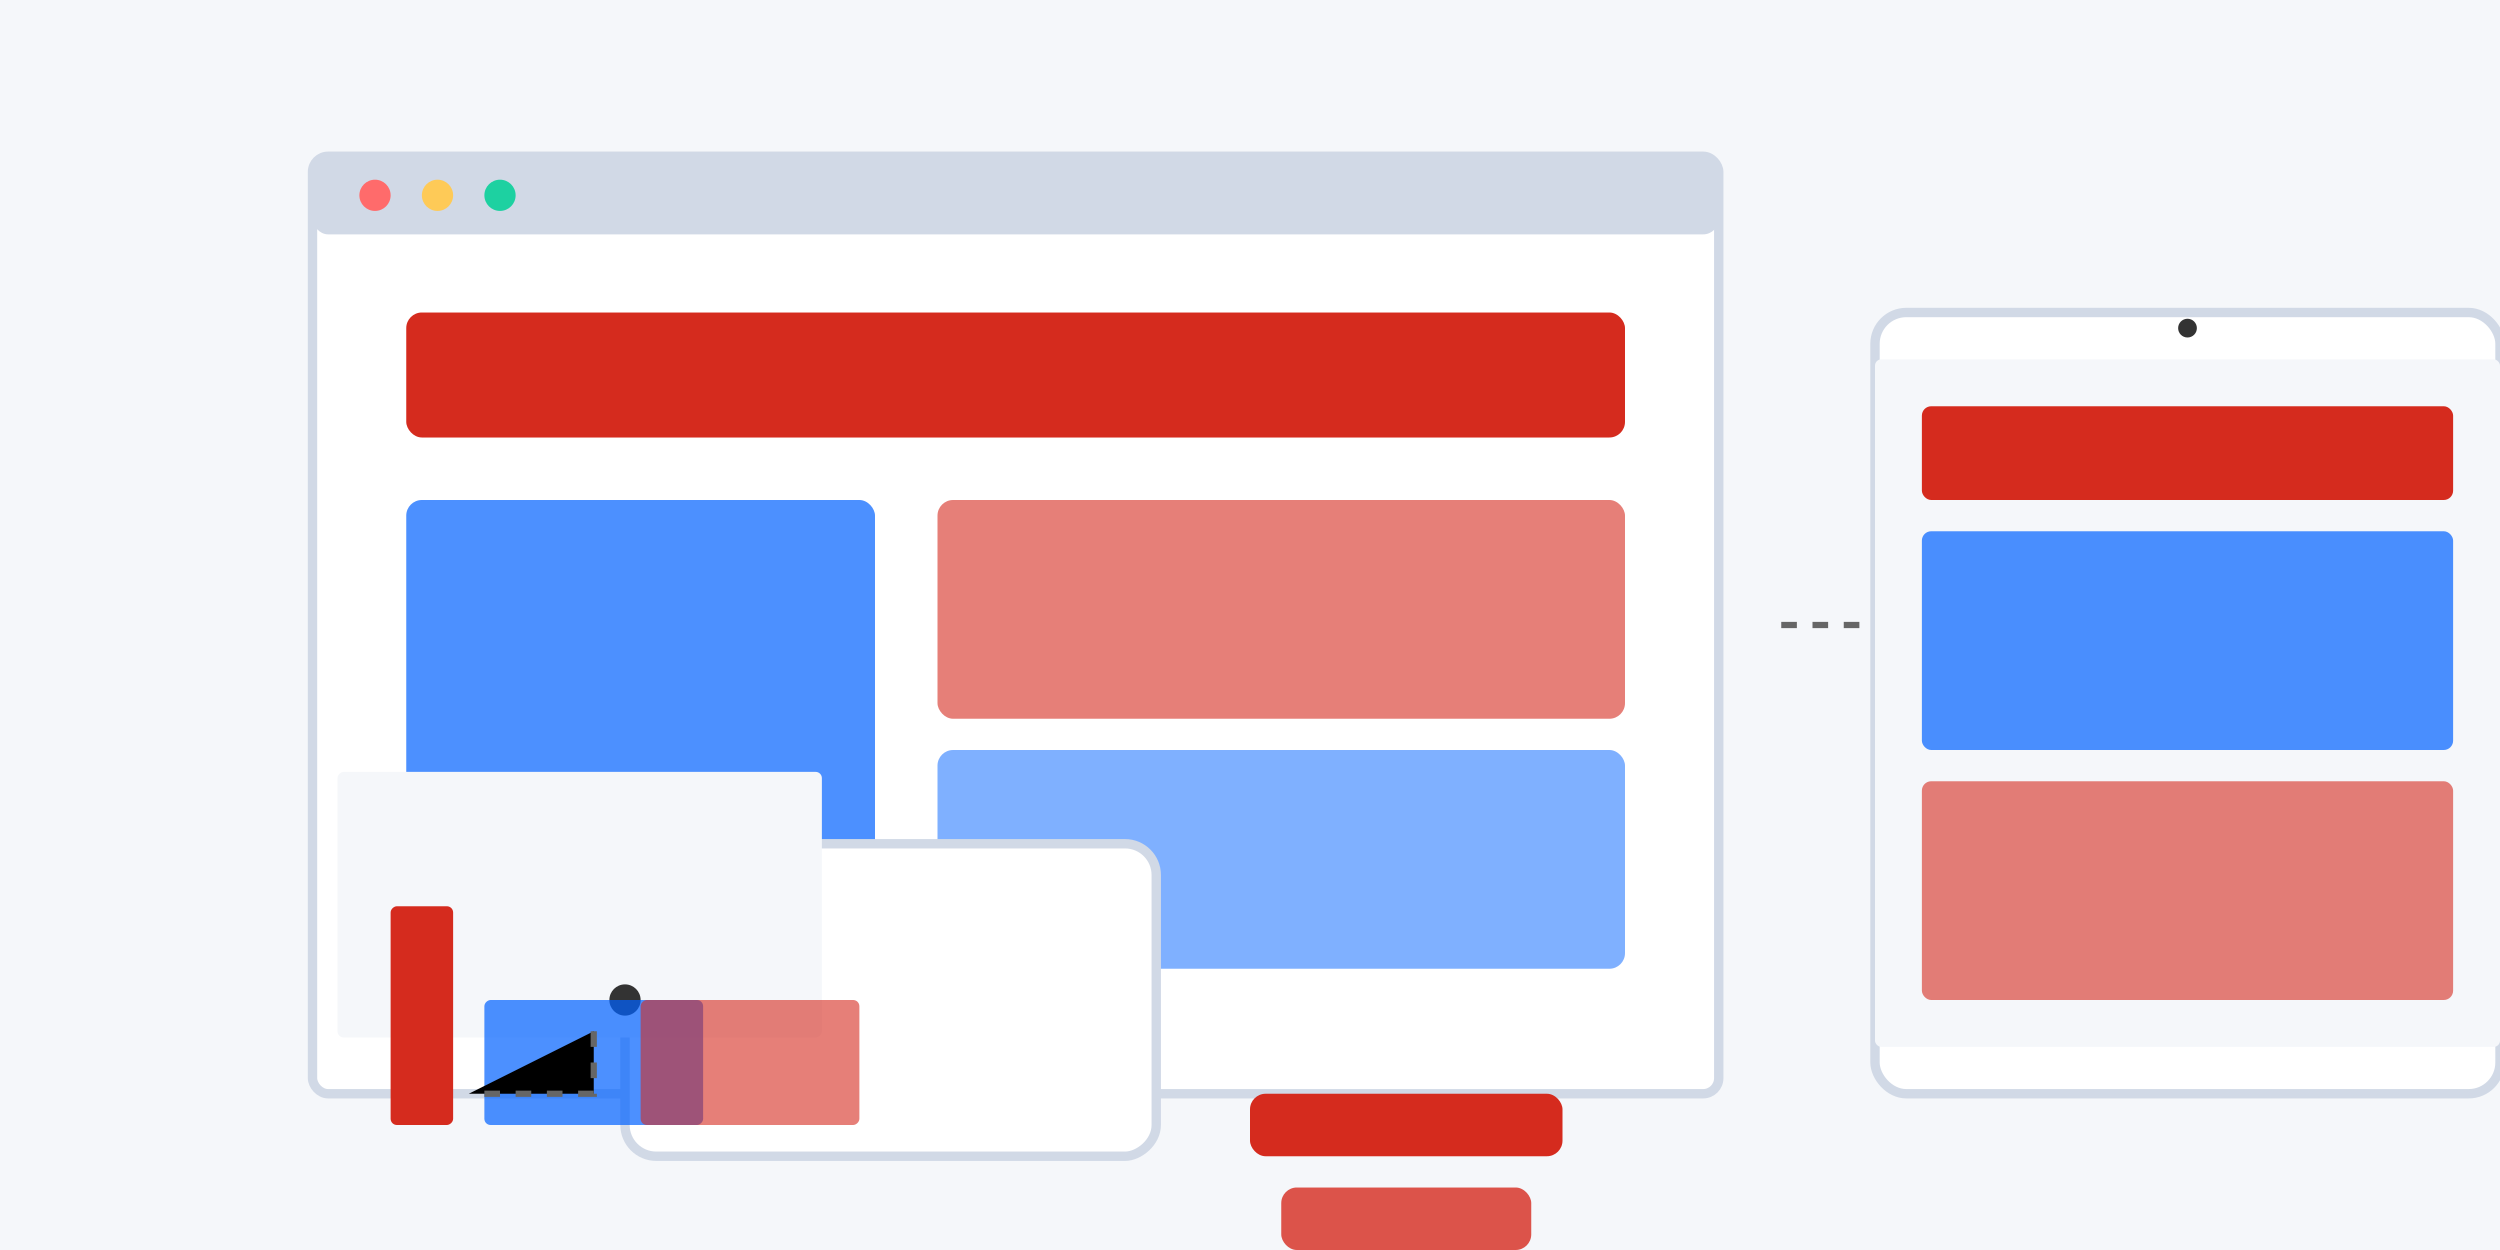
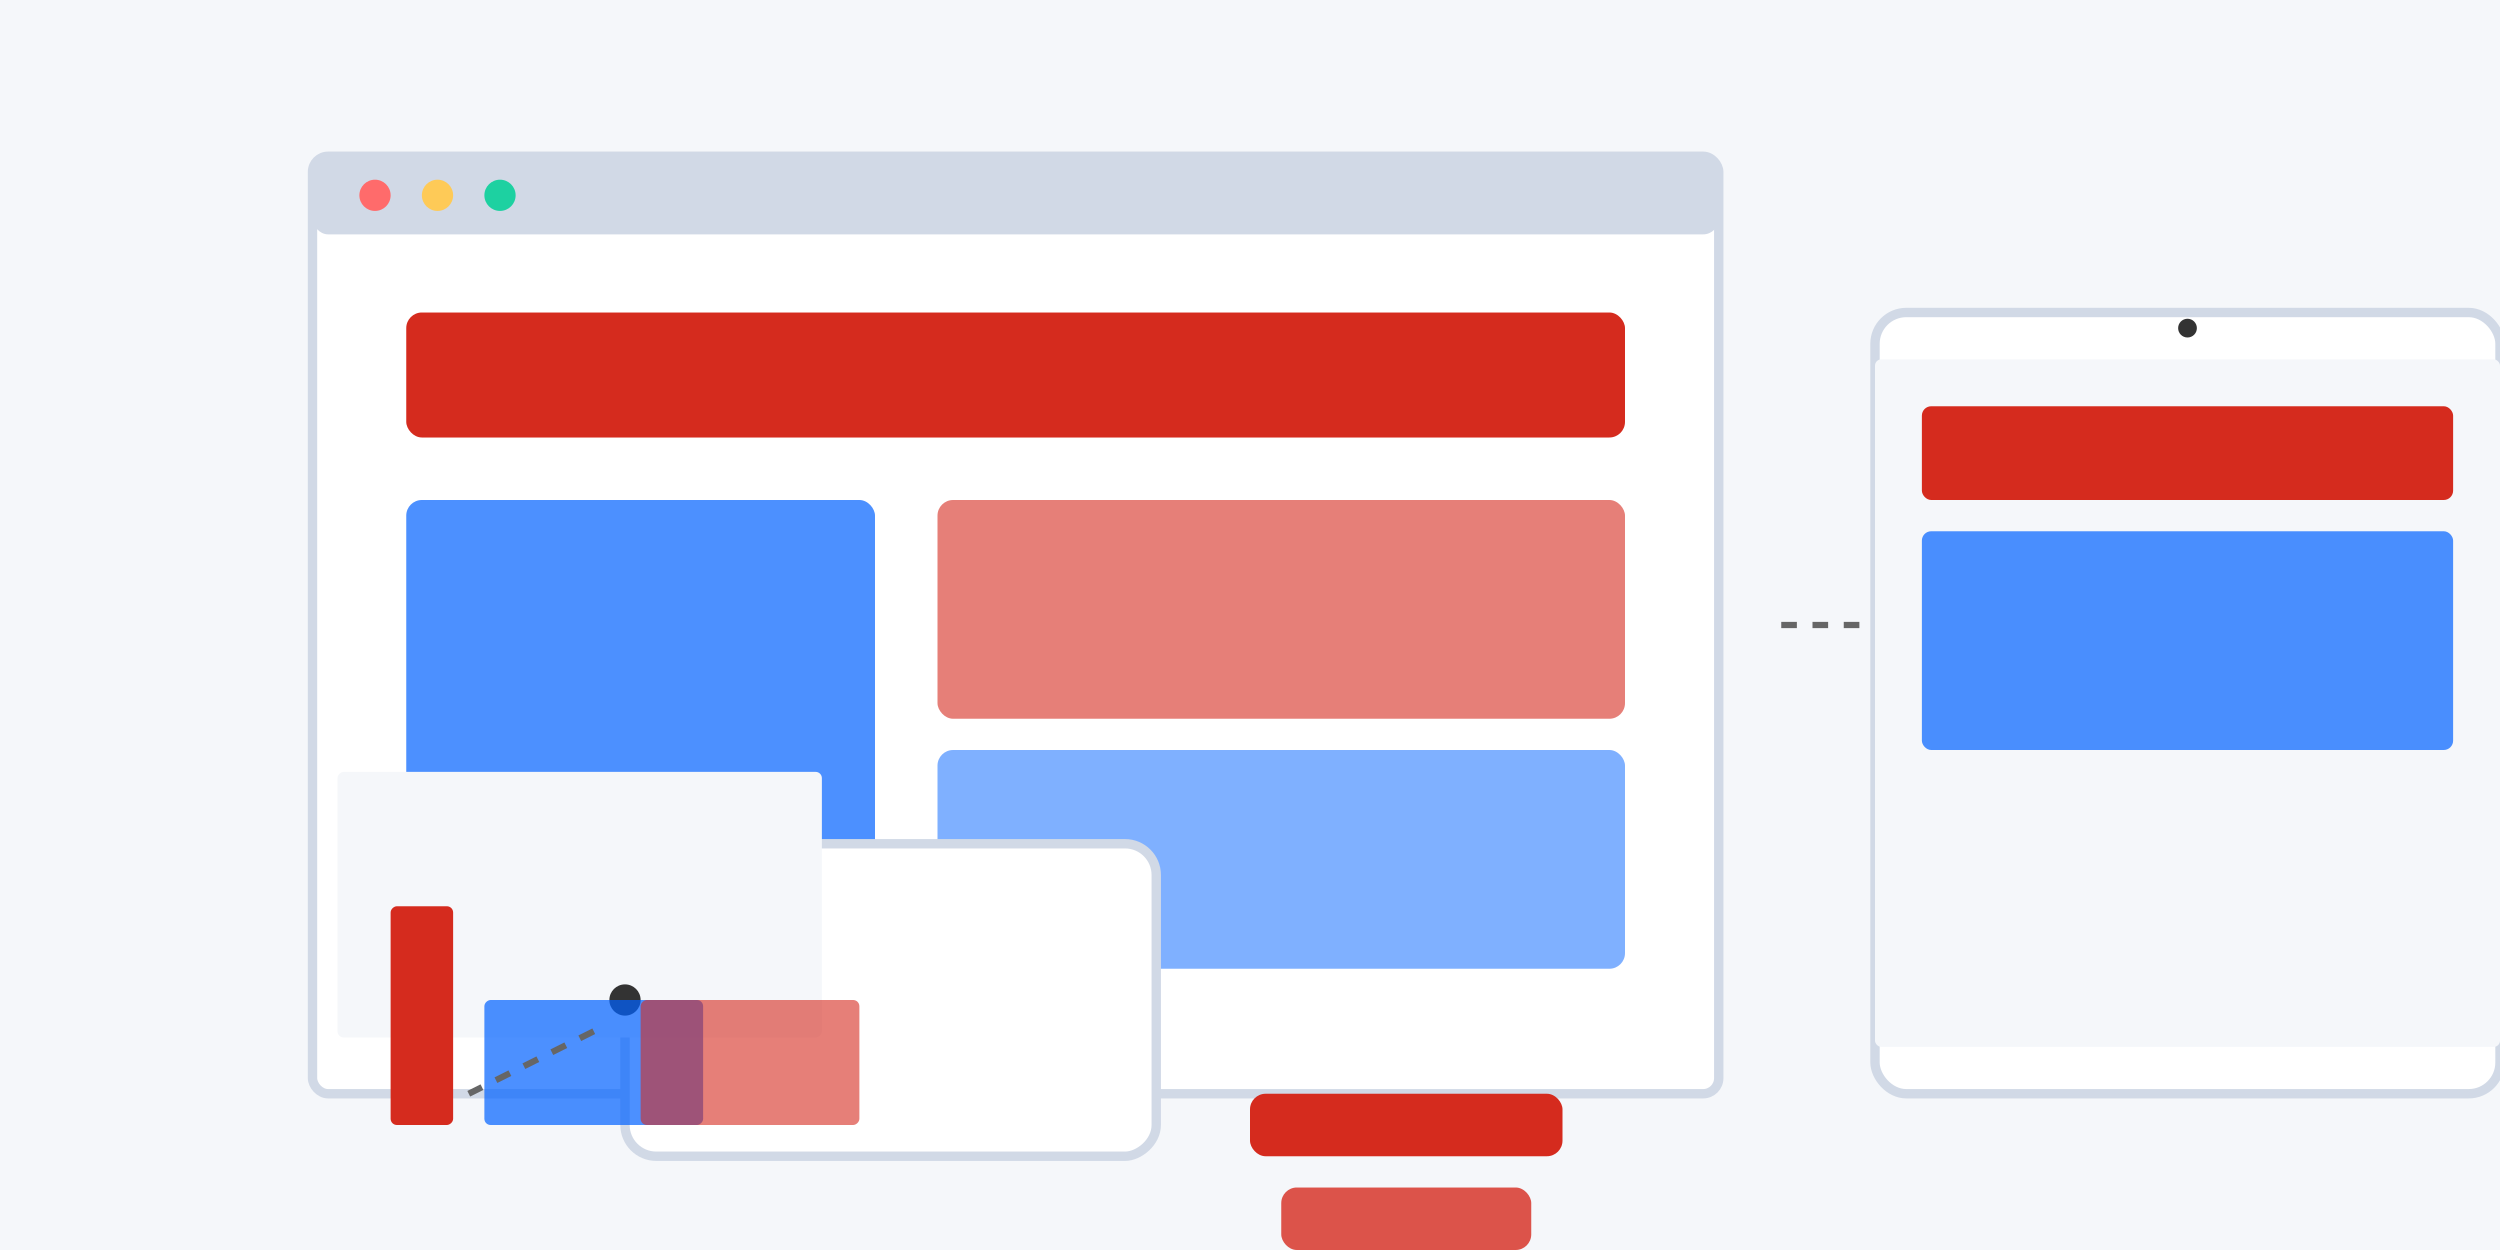
<svg xmlns="http://www.w3.org/2000/svg" viewBox="0 0 800 400" width="800" height="400">
  <rect width="800" height="400" fill="#f5f7fa" />
  <g transform="translate(50, 50)">
    <rect x="50" y="0" width="450" height="300" rx="5" fill="#ffffff" stroke="#d1d9e6" stroke-width="3" />
    <rect x="50" y="0" width="450" height="25" rx="5" fill="#d1d9e6" />
    <circle cx="70" cy="12.5" r="5" fill="#ff6b6b" />
    <circle cx="90" cy="12.5" r="5" fill="#feca57" />
    <circle cx="110" cy="12.5" r="5" fill="#1dd1a1" />
    <rect x="80" y="50" width="390" height="40" rx="5" fill="#d52b1e" />
    <rect x="80" y="110" width="150" height="150" rx="5" fill="#0062ff" opacity="0.7" />
    <rect x="250" y="110" width="220" height="70" rx="5" fill="#d52b1e" opacity="0.6" />
    <rect x="250" y="190" width="220" height="70" rx="5" fill="#0062ff" opacity="0.5" />
    <rect x="550" y="50" width="200" height="250" rx="10" fill="#ffffff" stroke="#d1d9e6" stroke-width="3" />
    <rect x="550" y="65" width="200" height="220" rx="2" fill="#f5f7fa" />
    <circle cx="650" cy="55" r="3" fill="#333333" />
    <rect x="565" y="80" width="170" height="30" rx="3" fill="#d52b1e" />
    <rect x="565" y="120" width="170" height="70" rx="3" fill="#0062ff" opacity="0.7" />
-     <rect x="565" y="200" width="170" height="70" rx="3" fill="#d52b1e" opacity="0.6" />
    <rect x="150" y="320" width="100" height="170" rx="10" transform="rotate(-90, 150, 320)" fill="#ffffff" stroke="#d1d9e6" stroke-width="3" />
    <rect x="58" y="282" width="85" height="155" rx="2" transform="rotate(-90, 58, 282)" fill="#f5f7fa" />
    <circle cx="150" cy="270" r="5" fill="#333333" />
    <rect x="75" y="310" width="70" height="20" rx="2" transform="rotate(-90, 75, 310)" fill="#d52b1e" />
    <rect x="105" y="310" width="40" height="70" rx="2" transform="rotate(-90, 105, 310)" fill="#0062ff" opacity="0.7" />
    <rect x="155" y="310" width="40" height="70" rx="2" transform="rotate(-90, 155, 310)" fill="#d52b1e" opacity="0.6" />
    <path d="M520,150 L540,150 L550,150" stroke="#666666" stroke-width="2" stroke-dasharray="5,5" />
-     <path d="M140,280 L140,300 L100,300" stroke="#666666" stroke-width="2" stroke-dasharray="5,5" />
+     <path d="M140,280 L100,300" stroke="#666666" stroke-width="2" stroke-dasharray="5,5" />
    <g transform="translate(350, 300)">
      <rect x="0" y="0" width="100" height="20" rx="5" fill="#d52b1e" />
      <rect x="10" y="30" width="80" height="20" rx="5" fill="#d52b1e" opacity="0.8" />
      <rect x="20" y="60" width="60" height="20" rx="5" fill="#d52b1e" opacity="0.6" />
    </g>
  </g>
</svg>